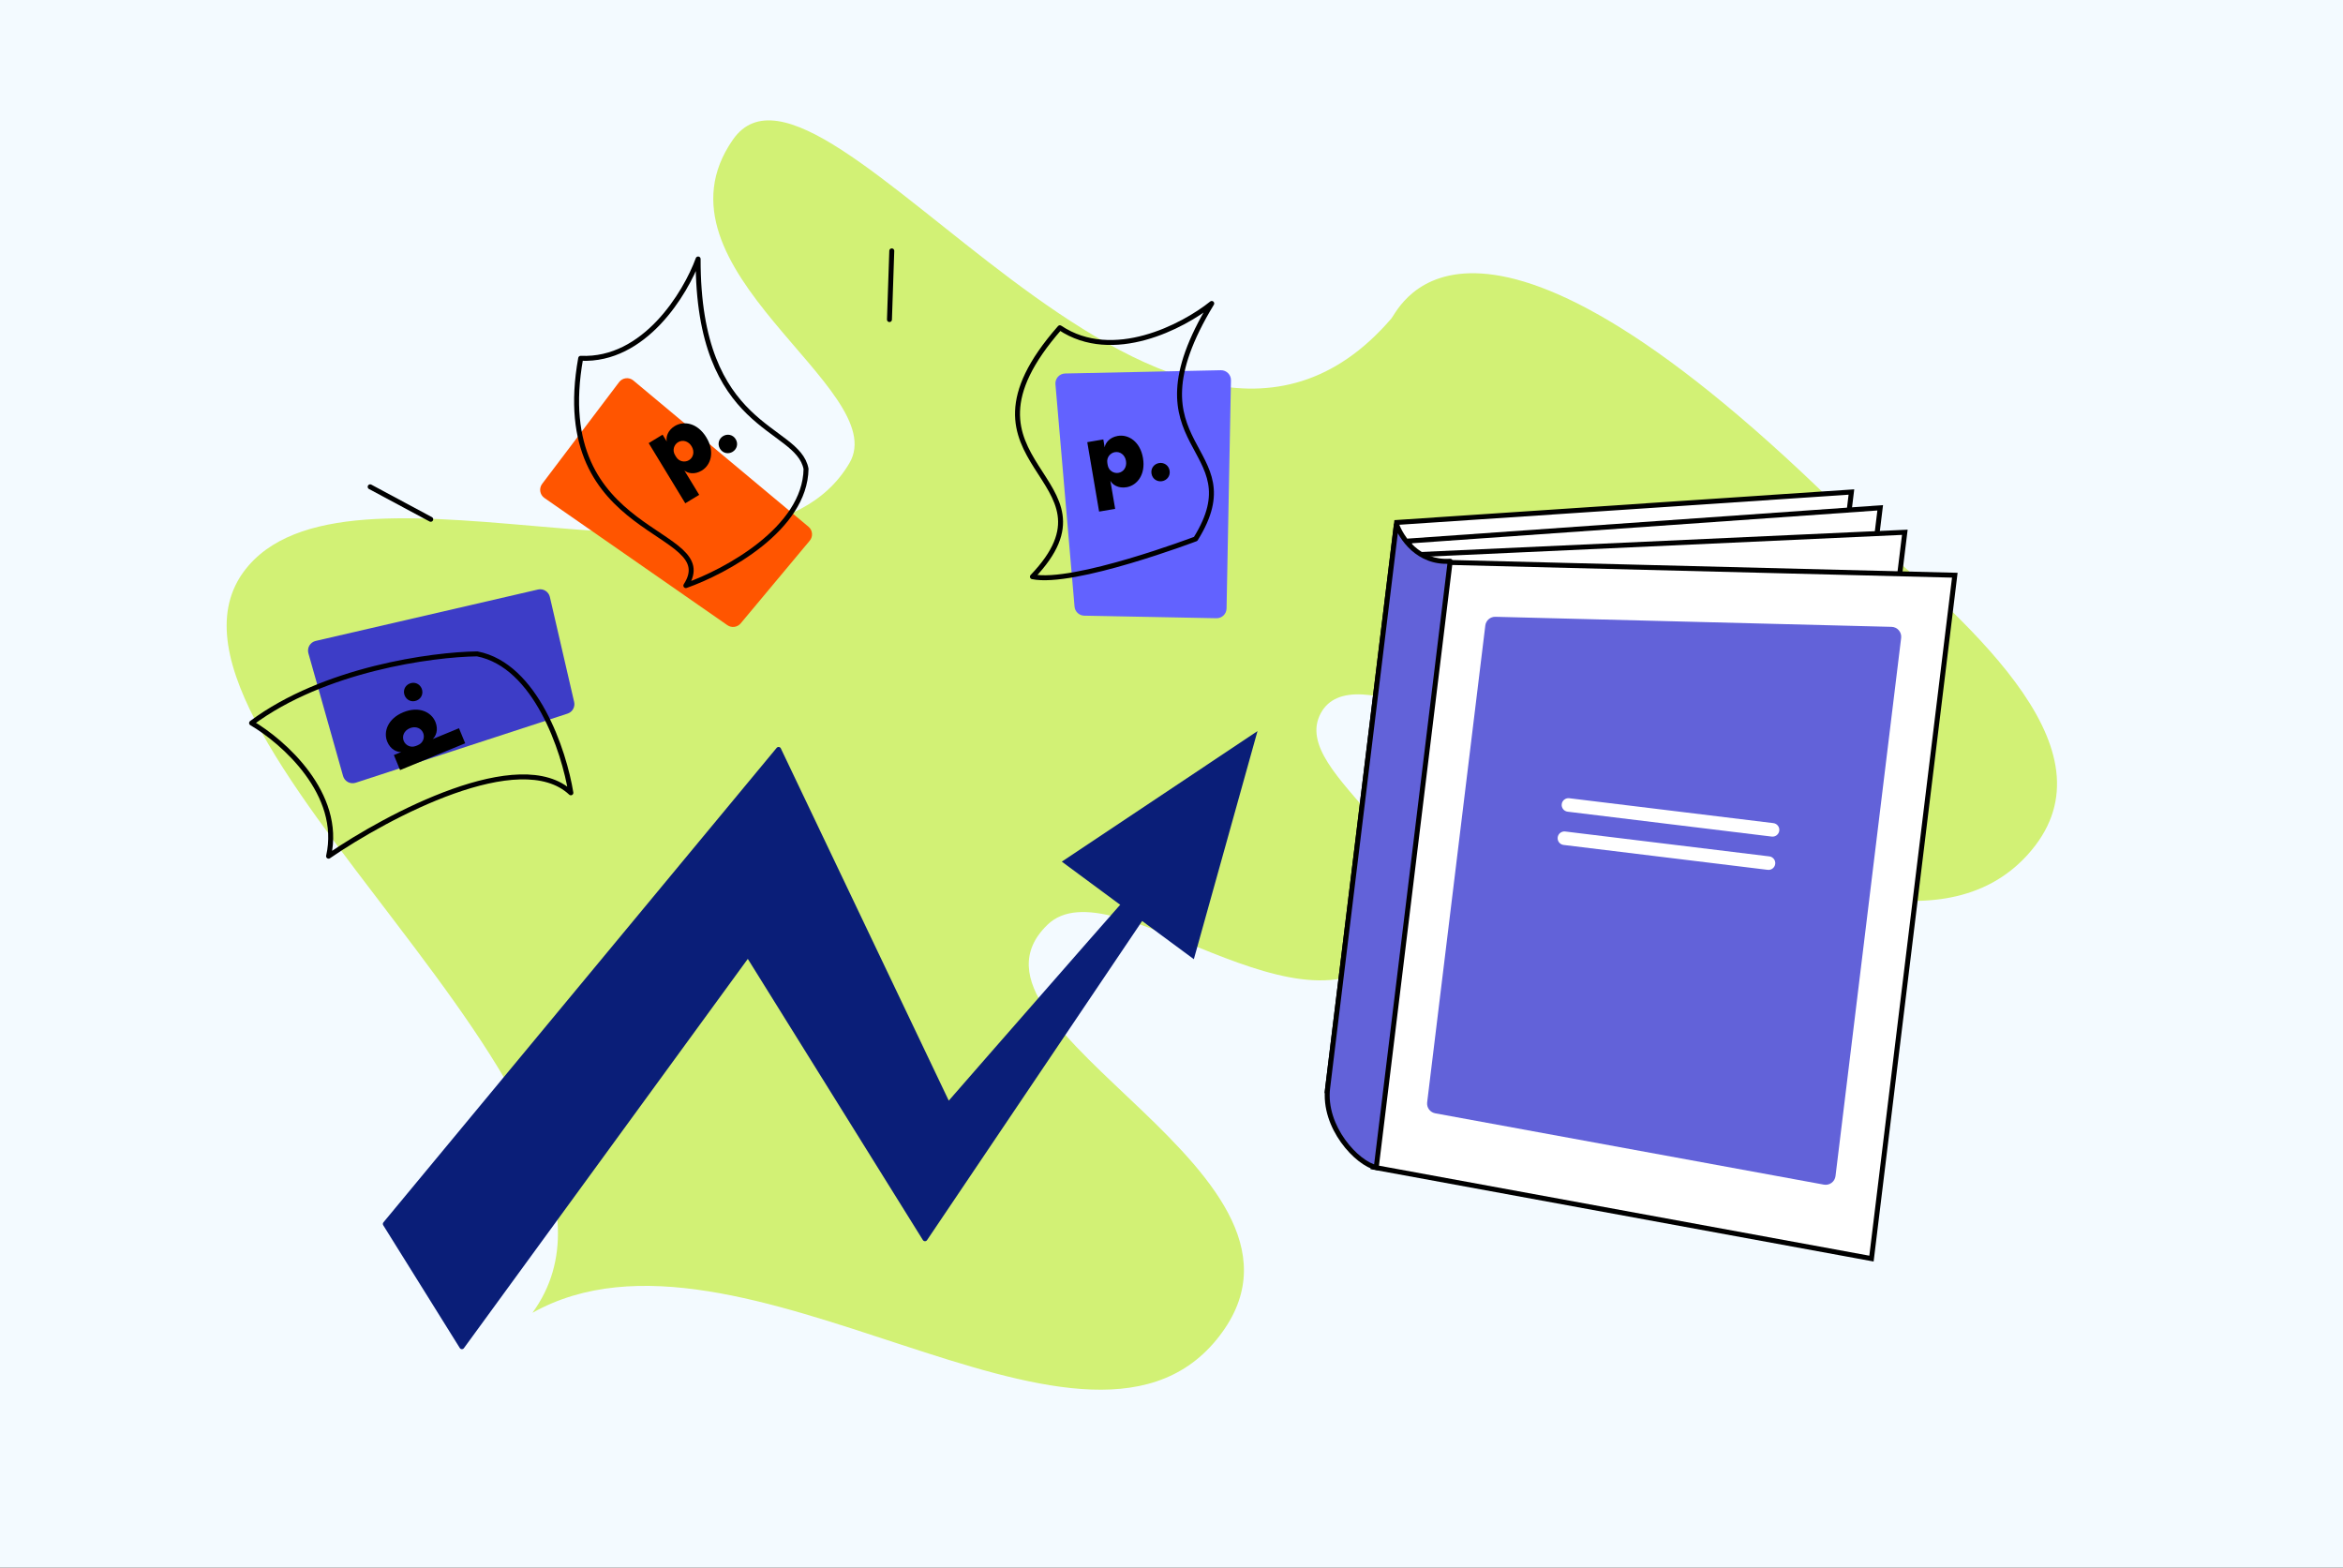
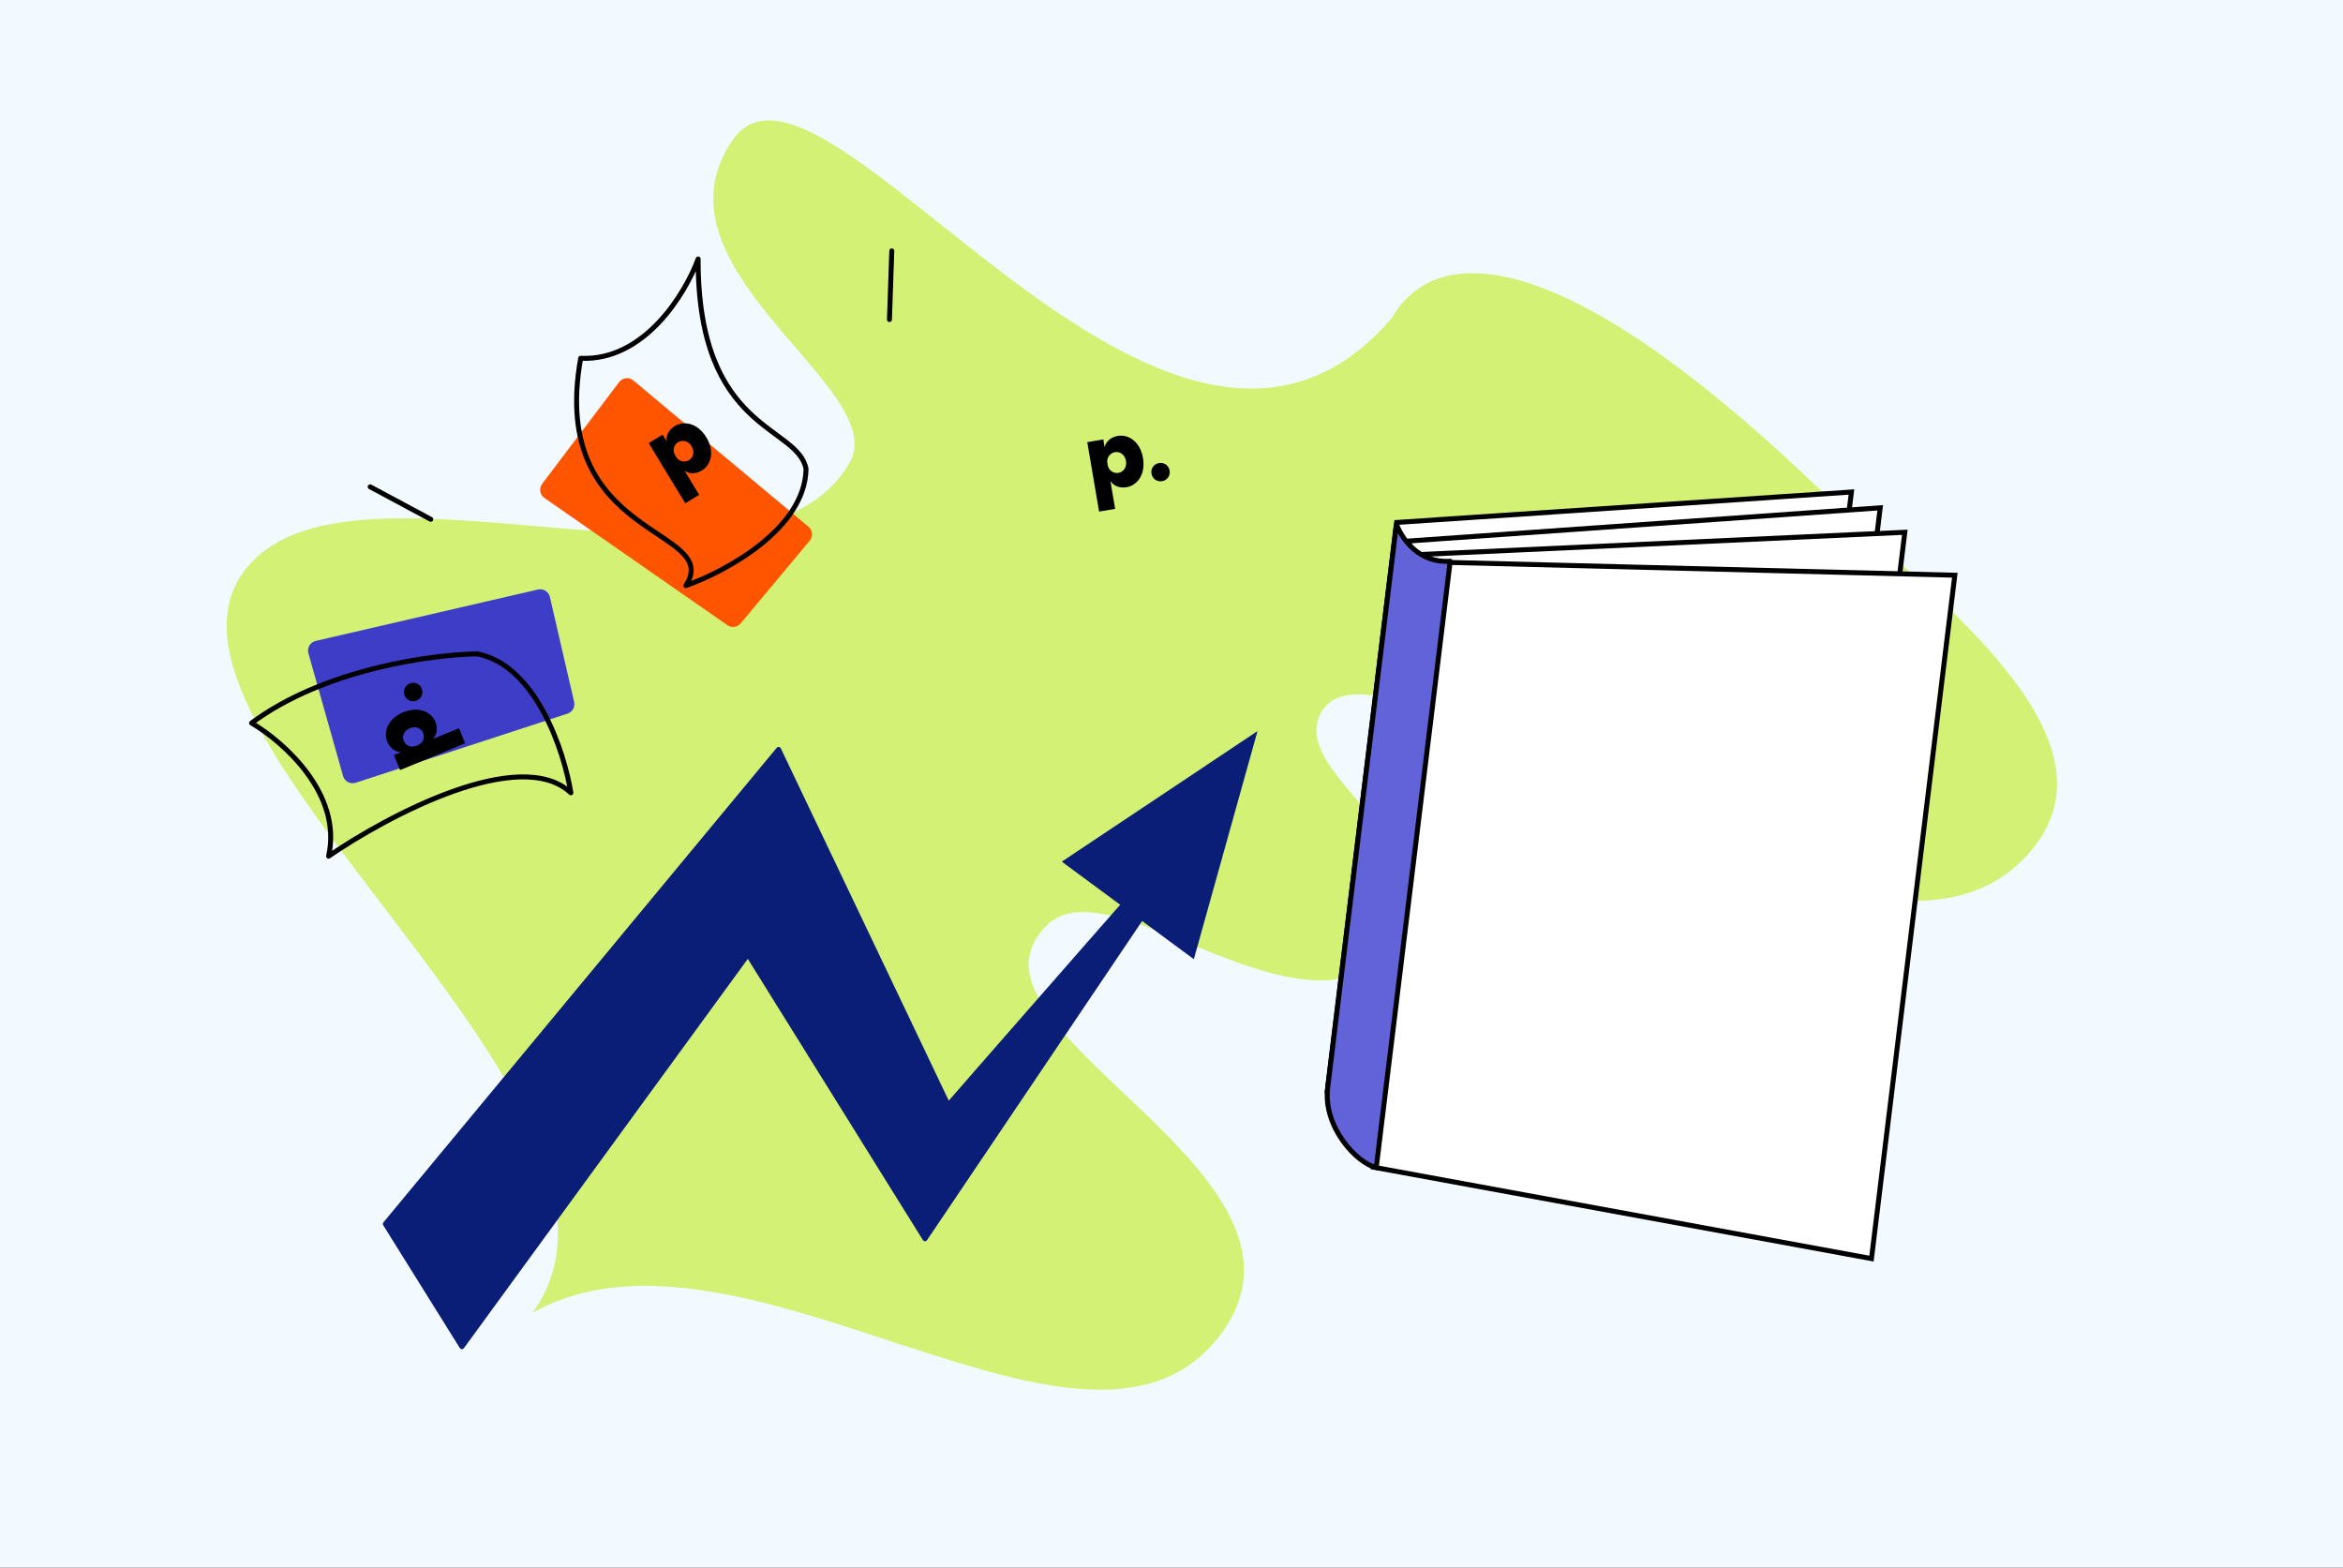
<svg xmlns="http://www.w3.org/2000/svg" width="1417" height="948" viewBox="0 0 1417 948" fill="none">
  <rect x="0" y="0" width="1417" height="948" fill="#333333" stroke="none" />
  <g clip-path="url(#clip0_1532_2)">
    <rect width="1417" height="948" fill="#F3FAFF" />
    <path d="M1121.4 316.371C1198.39 382.875 1281.44 456.405 1226.03 517.173C1124.54 628.505 836.359 363.512 798.894 431.113C777.572 469.584 888.258 515.081 843.452 571.953C790.954 638.553 672.516 521.508 633.5 559.244C567.119 623.463 817.635 710.378 735.618 810.302C653.602 910.227 447.343 723.555 322.008 793.924C413.328 668.785 66.138 438.885 150.361 342.007C216.798 265.555 455.958 378.146 513.72 280.06C540.14 235.192 388.913 162.507 443.242 84.46C497.571 6.413 704.829 351.655 841.478 192.596C846.294 187.002 889.119 84.46 1121.4 316.371Z" fill="#D2F175" />
    <path d="M215.116 473.371L343.246 431.558C346.201 430.593 347.931 427.531 347.23 424.502L332.55 361.015C331.804 357.787 328.582 355.775 325.353 356.521L190.939 387.601C187.601 388.373 185.586 391.78 186.517 395.077L207.481 469.298C208.407 472.578 211.876 474.429 215.116 473.371Z" fill="#3D3DC7" />
-     <path d="M638.313 232.387L649.866 366.847C650.129 369.906 652.659 372.273 655.728 372.332L735.681 373.876C738.994 373.94 741.732 371.306 741.796 367.993L744.461 230.01C744.527 226.602 741.744 223.824 738.336 223.896L644.164 225.875C640.699 225.947 638.016 228.933 638.313 232.387Z" fill="#6262FF" />
    <path d="M198.716 517.783C207.279 480.109 171.241 448.404 152.152 437.261C196.003 404.612 261.396 395.775 288.61 395.437C324.146 402.354 341.177 454.333 345.251 479.458C314.573 450.742 234.779 493.043 198.716 517.783Z" stroke="black" stroke-width="3" stroke-linejoin="round" />
-     <path d="M640.984 198.217C673.106 219.683 715.6 197.363 732.832 183.519C678.512 273.031 758.905 268.529 723.103 325.911C723.103 325.911 649.306 353.947 624.386 348.768C682.506 288.069 567.105 282.293 640.984 198.217Z" stroke="black" stroke-width="3" stroke-linejoin="round" />
    <path d="M238.207 456.614L242.707 454.762C240.125 454.958 236.165 453.307 234.204 448.544C231.742 442.562 234.479 434.626 243.901 430.748C253.323 426.869 260.854 430.578 263.316 436.559C265.277 441.323 263.627 445.283 261.656 446.961L277.588 440.403L281.336 449.507L241.955 465.718L238.207 456.614ZM252.764 450.622C256.045 449.271 256.967 445.796 255.921 443.256C254.723 440.344 251.36 438.943 247.867 440.381C244.373 441.819 242.972 445.182 244.171 448.093C245.216 450.634 248.317 452.452 251.599 451.101L252.764 450.622Z" fill="black" />
    <path d="M244.746 420.621C243.613 417.869 244.697 414.637 247.767 413.373C250.837 412.109 253.882 413.641 255.015 416.394C256.148 419.146 255.064 422.378 251.994 423.642C248.924 424.905 245.879 423.373 244.746 420.621Z" fill="black" />
    <path d="M329.249 301.15L439.915 378.082C442.468 379.856 445.953 379.387 447.945 377.001L489.709 326.982C491.833 324.438 491.492 320.654 488.949 318.531L383.049 230.11C380.418 227.914 376.486 228.363 374.418 231.096L327.889 292.603C325.832 295.321 326.45 299.204 329.249 301.15Z" fill="#FF5500" />
    <path d="M351.181 216.68C389.774 218.455 414.617 177.385 422.214 156.628C421.974 261.332 482.34 256.829 487.478 283.556C486.945 319.754 438.791 345.697 414.78 354.144C437.627 318.877 331.386 326.839 351.181 216.68Z" stroke="black" stroke-width="3" stroke-linejoin="round" />
    <path d="M400.732 262.863L403.26 267.021C402.666 264.501 403.682 260.333 408.084 257.657C413.612 254.297 421.876 255.771 427.169 264.478C432.461 273.184 429.965 281.199 424.438 284.559C420.036 287.235 415.867 286.219 413.904 284.532L422.854 299.254L414.441 304.368L392.319 267.977L400.732 262.863ZM408.909 276.314C410.752 279.347 414.328 279.719 416.676 278.292C419.366 276.656 420.229 273.117 418.266 269.889C416.304 266.661 412.765 265.798 410.075 267.433C407.727 268.86 406.411 272.206 408.255 275.238L408.909 276.314Z" fill="black" />
-     <path d="M437.304 263.742C439.847 262.196 443.208 262.766 444.933 265.603C446.657 268.44 445.616 271.685 443.072 273.231C440.529 274.778 437.168 274.208 435.444 271.371C433.719 268.534 434.761 265.289 437.304 263.742Z" fill="black" />
    <path d="M667.268 265.75L668.086 270.546C668.462 267.985 670.943 264.485 676.022 263.619C682.398 262.532 689.538 266.947 691.25 276.991C692.962 287.035 687.688 293.567 681.311 294.654C676.233 295.519 672.733 293.038 671.529 290.747L674.424 307.731L664.719 309.386L657.563 267.404L667.268 265.75ZM669.913 281.267C670.51 284.765 673.696 286.429 676.405 285.967C679.508 285.438 681.615 282.466 680.98 278.742C680.345 275.018 677.373 272.911 674.27 273.44C671.561 273.902 669.105 276.527 669.702 280.026L669.913 281.267Z" fill="black" />
    <path d="M700.943 280.043C703.877 279.543 706.791 281.31 707.349 284.583C707.907 287.856 705.743 290.489 702.809 290.989C699.875 291.49 696.96 289.722 696.402 286.449C695.845 283.176 698.009 280.543 700.943 280.043Z" fill="black" />
    <path d="M223.865 294.403L260.498 314.048" stroke="black" stroke-width="3" stroke-linecap="round" />
    <path d="M539.328 151.716L537.926 193.26" stroke="black" stroke-width="3" stroke-linecap="round" />
    <path d="M744.991 473.824C741.739 475.235 573.42 668.332 573.42 668.332L470.867 453.226L233.046 740.176L279.35 814.42L452.354 577.212L559.418 749.132L744.991 473.824Z" fill="#0A1E78" stroke="#0A1E78" stroke-width="3" stroke-linecap="round" stroke-linejoin="round" />
    <path d="M760.51 442.146L642.162 521.086L722.011 580.075L760.51 442.146Z" fill="#0A1E78" />
    <path d="M802.714 659.751L844.646 315.962L1119.7 297.546L1071.53 692.537L802.714 659.751Z" fill="white" stroke="black" stroke-width="3" />
    <path d="M820.116 669.299L852.569 327.138L1137.11 307.094L1088.93 702.085L820.116 669.299Z" fill="white" stroke="black" stroke-width="3" />
    <path d="M835.007 684.103L853.388 335.587L1152 321.899L1103.82 716.89L835.007 684.103Z" fill="white" stroke="black" stroke-width="3" />
    <path d="M830.498 705.83L875.105 340.097L1182.23 347.863L1131.83 761.141L830.498 705.83Z" fill="white" stroke="black" stroke-width="3" />
-     <path d="M863.117 666.648L898.288 378.283C898.662 375.215 901.306 372.933 904.396 373.012L1143.96 379.089C1147.5 379.178 1150.2 382.298 1149.77 385.813L1110.08 711.233C1109.66 714.663 1106.44 717.032 1103.04 716.408L867.99 673.276C864.868 672.703 862.733 669.798 863.117 666.648Z" fill="#6262D9" />
    <path d="M877.051 339.401C857.587 340.739 847.265 324.942 844.537 316.877L802.941 657.922C800.041 681.695 820.862 703.721 832.332 706.048L877.051 339.401Z" fill="#6262D9" />
    <path d="M844.537 316.877L845.958 316.396L843.048 316.695L844.537 316.877ZM877.051 339.401L878.54 339.583C878.594 339.139 878.448 338.694 878.14 338.369C877.832 338.044 877.395 337.874 876.948 337.905L877.051 339.401ZM832.332 706.048L832.034 707.518L833.625 707.841L833.821 706.23L832.332 706.048ZM843.116 317.358C844.552 321.604 847.947 327.8 853.518 332.783C859.122 337.796 866.953 341.599 877.154 340.898L876.948 337.905C867.685 338.541 860.624 335.115 855.518 330.547C850.38 325.951 847.25 320.215 845.958 316.396L843.116 317.358ZM875.562 339.22L830.843 705.866L833.821 706.23L878.54 339.583L875.562 339.22ZM832.63 704.578C830.082 704.061 826.845 702.4 823.419 699.71C820.018 697.039 816.528 693.43 813.468 689.154C807.334 680.585 803.039 669.506 804.429 658.104L801.452 657.741C799.943 670.112 804.609 681.932 811.028 690.9C814.244 695.394 817.929 699.213 821.567 702.07C825.181 704.907 828.847 706.872 832.034 707.518L832.63 704.578ZM804.429 658.104L846.026 317.059L843.048 316.695L801.452 657.741L804.429 658.104Z" fill="black" />
    <path d="M1072.5 497.791L949.067 482.736C946.821 482.463 944.778 484.061 944.504 486.307C944.23 488.553 945.829 490.595 948.075 490.869L1071.51 505.924C1073.75 506.198 1075.79 504.599 1076.07 502.354C1076.34 500.108 1074.74 498.065 1072.5 497.791Z" fill="white" />
    <path d="M1070.05 517.905L946.617 502.851C944.372 502.577 942.329 504.175 942.055 506.421C941.781 508.667 943.38 510.71 945.625 510.984L1069.06 526.038C1071.3 526.312 1073.35 524.714 1073.62 522.468C1073.89 520.222 1072.29 518.179 1070.05 517.905Z" fill="white" />
  </g>
  <defs>
    <clipPath id="clip0_1532_2">
      <rect width="1417" height="948" fill="white" />
    </clipPath>
  </defs>
</svg>